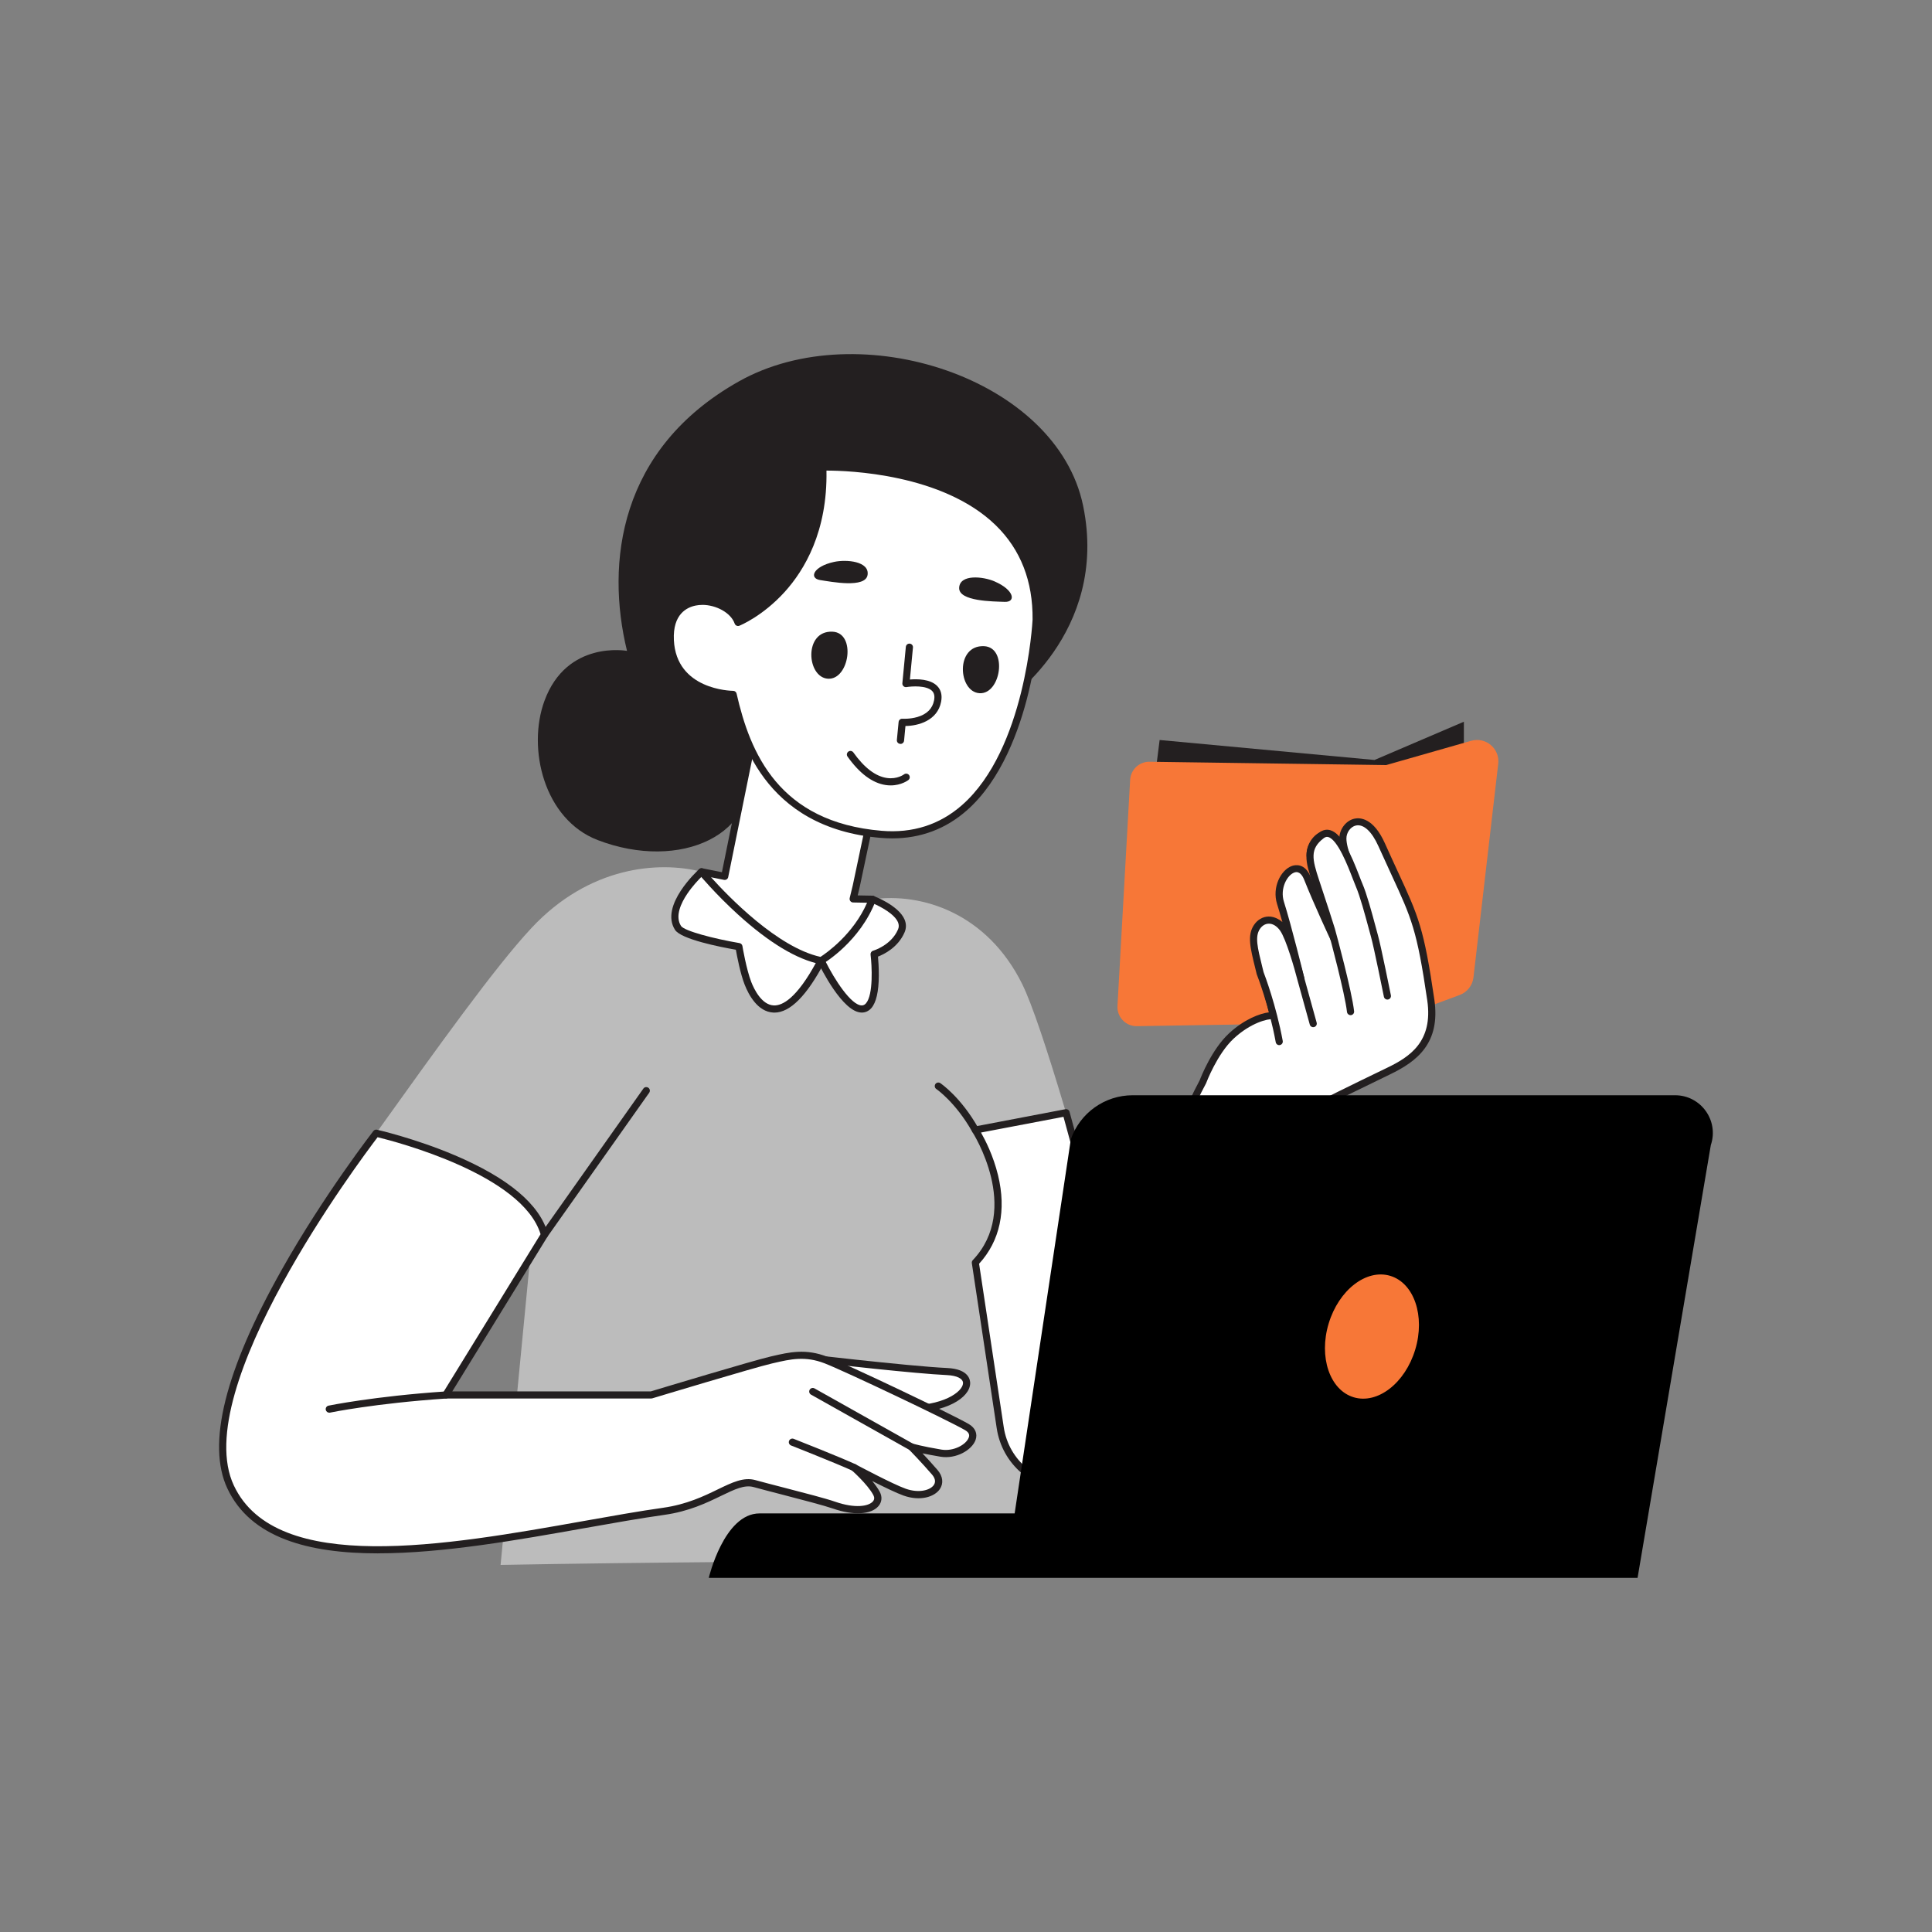
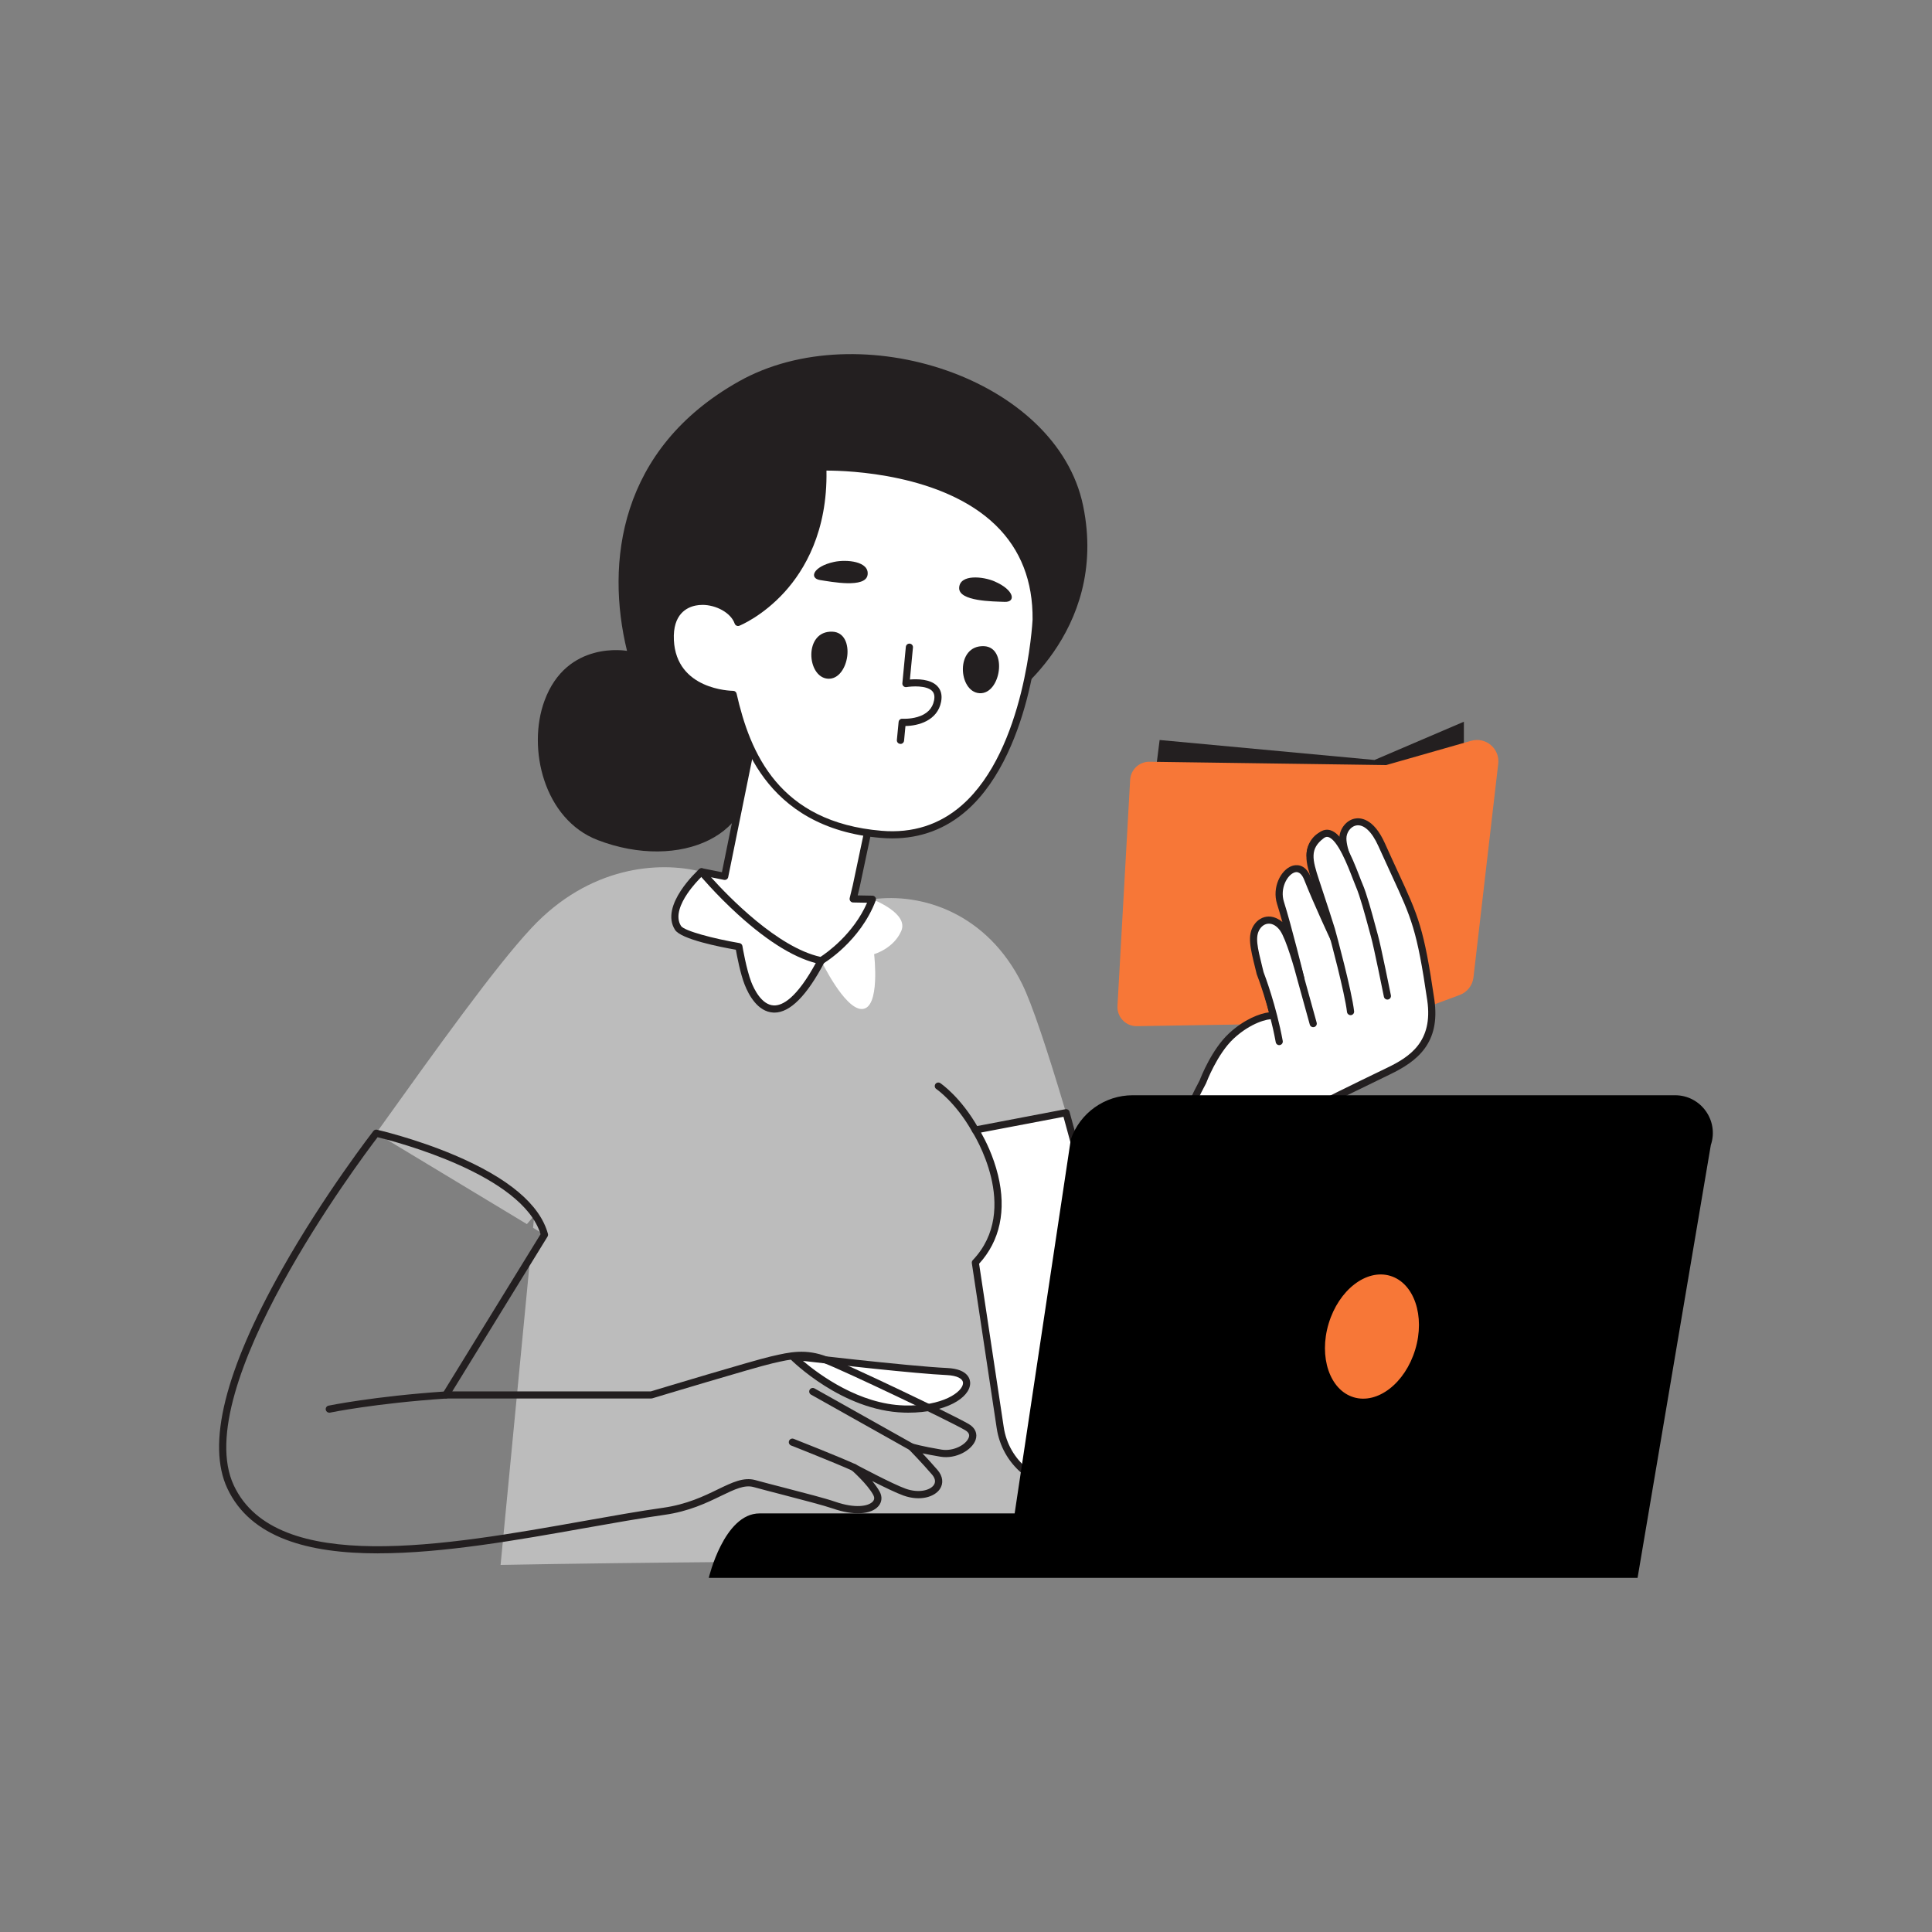
<svg xmlns="http://www.w3.org/2000/svg" id="Layer_1" viewBox="0 0 500 500">
  <rect x="0" y="0" width="500" height="500" fill="#808080" stroke="none" />
  <polygon points="298.81 201.85 300.11 191.51 355.72 196.68 378.85 186.78 378.85 201.85 352.24 212.76 298.81 201.85" fill="#231f20" />
  <path d="M369.91,256.66s3.33-21.04,4.41-28.42c1.08-7.39-.45-9.6-3.94-9.6s-9.85,11.07-12.16,20.9c-2.3,9.83,11.68,17.12,11.68,17.12Z" fill="#fff" />
  <path d="M369.91,257.58c-.15,0-.29-.03-.43-.1-.15-.08-3.65-1.92-6.91-5.02-4.45-4.23-6.26-8.77-5.24-13.13,2.28-9.73,8.75-21.61,13.06-21.61h0c1.71,0,2.96.49,3.83,1.49,1.39,1.61,1.71,4.44,1.02,9.17-1.07,7.31-4.38,28.22-4.41,28.43-.05.29-.23.55-.5.68-.13.07-.27.1-.41.1ZM370.39,219.55h0c-2.46,0-8.82,9.78-11.26,20.19-1.74,7.43,6.91,13.5,10.08,15.44.75-4.74,3.29-20.86,4.2-27.08.59-4.04.4-6.55-.59-7.69-.5-.58-1.28-.85-2.44-.85Z" fill="#231f20" />
  <path d="M297.49,197.14l61.25.86,22-6.28c3.78-1.08,7.45,2.03,7,5.94l-6.41,55.3c-.24,2.06-1.62,3.82-3.56,4.54l-18.93,7.02-64.61,1.05c-2.88.05-5.19-2.36-5.03-5.23l3.28-58.52c.15-2.65,2.36-4.72,5.02-4.68Z" fill="#f77737" />
  <path d="M370.29,258.74c-3.2-21.84-4.63-22.07-12.71-40.12-4.31-9.62-10.06-5.6-10.04-1.61,0,1.62.66,3.85,1.46,5.94-.69-1.45-1.49-3.04-2.36-4.67-2.98-5.58-8.28-.37-7.49,3.56.78,3.93,6.02,20.96,6.02,20.96,0,0-4.3-9.17-6.78-15.45-2.48-6.27-8.92.21-6.99,6.31,1.93,6.1,5.28,19.68,5.28,19.68,0,0-2.72-9.44-4.63-13.05-1.91-3.61-9.26-2.27-6.79,6.49,2.8,9.9,4.33,16.07,4.33,16.07-1.72-.19-6.41,1.06-10.93,5.26-4.5,4.18-7.34,11.83-7.34,11.83-7.59,14.02-15.04,38.01-15.04,38.01l21.1,3.77,9.21,1.64,2.15-30.95s11.56-6.05,30.58-15.21c6.12-2.94,12.61-7.2,10.96-18.46Z" fill="#fff" />
  <path d="M326.59,324.3c-.05,0-.11,0-.16-.01l-30.31-5.41c-.26-.05-.49-.2-.63-.43-.14-.23-.17-.5-.09-.75.07-.24,7.54-24.18,15.08-38.12.3-.8,3.12-8,7.56-12.12,3.94-3.66,7.98-5.18,10.38-5.47-.56-2.2-1.96-7.55-4.05-14.93-1.52-5.37.41-8.27,2.72-9.2,1.69-.68,3.54-.33,4.79.78-.49-1.76-.96-3.39-1.37-4.67-1.36-4.3.95-8.84,3.84-9.86.77-.27,3.39-.87,4.89,2.93.28.72.59,1.48.92,2.26-.9-3.12-1.66-5.91-1.93-7.25-.53-2.68,1.29-5.95,3.83-6.86,1.68-.6,3.32-.06,4.57,1.45.17-2.27,1.83-4.32,3.91-4.77,1.37-.3,4.9-.27,7.88,6.4,1.3,2.9,2.43,5.34,3.42,7.49,5.25,11.36,6.66,14.42,9.36,32.87,1.67,11.41-4.53,16.08-11.48,19.43-16.71,8.05-27.77,13.76-30.1,14.96l-2.11,30.44c-.02.26-.15.5-.35.66-.16.13-.36.2-.57.2ZM297.47,317.24l28.27,5.04,2.08-29.93c.02-.32.21-.6.49-.75.12-.06,11.79-6.17,30.61-15.23,5.88-2.83,12.02-6.75,10.45-17.5-2.66-18.19-4.05-21.19-9.21-32.37-1-2.16-2.12-4.6-3.43-7.51-1.71-3.82-3.83-5.77-5.81-5.35-1.37.29-2.48,1.8-2.47,3.36,0,1.27.49,3.21,1.4,5.62.18.46-.04.98-.5,1.18-.45.19-.98,0-1.2-.45-.78-1.63-1.57-3.19-2.34-4.64-.6-1.13-1.63-2.36-3.13-1.82-1.69.61-3,2.96-2.64,4.76.76,3.84,5.95,20.7,6,20.87.14.46-.1.96-.55,1.13-.45.17-.96-.03-1.17-.47-.04-.09-4.34-9.27-6.8-15.5-.44-1.11-1.24-2.34-2.55-1.87-1.84.65-3.78,4.12-2.69,7.57,1.92,6.06,5.26,19.6,5.29,19.74.12.49-.17.98-.66,1.11-.49.13-.99-.15-1.13-.64-.03-.09-2.71-9.39-4.56-12.88-.62-1.18-2.14-1.7-3.45-1.17-1.57.63-2.82,2.79-1.63,6.98,2.77,9.8,4.33,16.04,4.34,16.1.07.29,0,.6-.2.83-.2.23-.5.35-.8.31-1.34-.15-5.77.91-10.2,5.02-4.28,3.97-7.08,11.4-7.11,11.48-.01.04-.03.08-.05.12-6.59,12.17-13.16,32.18-14.65,36.85Z" fill="#231f20" />
  <path d="M355.71,242.23c-.79-2.76-2.56-9.93-3.98-13.18-1.41-3.25-5.43-16.12-9.71-12.88-4.28,3.24-3.23,6.71-1.53,11.88,1.7,5.17,3.63,10.99,4.06,12.49.43,1.49,4.39,16.18,4.96,21.26l9.54-4.03s-2.57-12.78-3.35-15.54Z" fill="#fff" />
  <path d="M349.52,262.72c-.46,0-.86-.35-.92-.82-.54-4.78-4.33-19.05-4.93-21.1-.4-1.38-2.09-6.5-3.72-11.45l-.33-1c-1.63-4.94-3.04-9.21,1.85-12.91.87-.66,1.83-.86,2.79-.59,3.07.88,5.42,6.37,7.56,11.91.3.79.56,1.47.76,1.92,1.13,2.6,2.48,7.61,3.37,10.93.25.94.47,1.76.64,2.36.79,2.77,3.26,15.09,3.37,15.61.1.5-.22.99-.72,1.09-.5.1-.99-.22-1.09-.72-.03-.13-2.57-12.77-3.33-15.47-.17-.61-.4-1.44-.65-2.39-.88-3.27-2.21-8.2-3.28-10.67-.21-.49-.48-1.19-.79-1.99-1.26-3.28-3.9-10.11-6.34-10.8-.27-.08-.65-.11-1.17.28-3.67,2.78-2.98,5.48-1.21,10.86l.33,1c1.64,4.97,3.33,10.1,3.74,11.52.36,1.23,4.4,16.18,4.99,21.41.06.51-.31.96-.81,1.02-.03,0-.07,0-.1,0Z" fill="#231f20" />
  <path d="M336.67,253.35s-2.61-10.23-4.63-13.05c-2.02-2.82-5.13-2.82-6.75-.37-1.67,2.53-.66,5.76.85,11.95,0,0,3.17,8.07,4.93,17.69l8.8-4.65-3.2-11.57Z" fill="#fff" />
  <path d="M331.07,270.49c-.44,0-.83-.31-.91-.76-1.72-9.42-4.85-17.44-4.89-17.52-.02-.04-.03-.08-.04-.12-.13-.53-.25-1.03-.37-1.52-1.31-5.3-2.1-8.51-.35-11.16.91-1.38,2.29-2.18,3.79-2.21,1.67-.03,3.3.9,4.48,2.55,2.09,2.93,4.66,12.94,4.77,13.36l3.2,11.55c.14.49-.15,1-.64,1.14-.49.14-1-.15-1.14-.64l-3.2-11.57c-.72-2.82-2.92-10.56-4.49-12.76-.82-1.15-1.9-1.82-2.95-1.78-.89.02-1.7.51-2.28,1.38-1.3,1.98-.63,4.72.6,9.7.12.47.24.96.36,1.46.3.77,3.28,8.64,4.96,17.8.09.5-.24.98-.74,1.07-.06,0-.11.01-.17.01Z" fill="#231f20" />
  <path d="M264.54,254.66c-9.13-18.39-26-23.69-38.78-21.92-3.92,10.36-13.25,15.88-13.25,15.88-14.31-2.86-30.97-23.01-30.97-23.01-10.98-2.82-29.03-1.48-44,14.56-9.39,10.06-24.09,30.6-40.19,53.09l39.01,23.54,1.9-2.2-.3,3.16,2.93,1.77-3.68,5.98-7.66,79.49c71.99-1.33,177.57-1.2,177.57-1.2,0,0-32.42-128.67-42.59-149.15Z" fill="#bcbcbc" />
  <path d="M212.52,248.62s6,12.51,10.5,12.51c4.91,0,3.2-14.2,3.2-14.2,0,0,5.04-1.41,7.03-6.01s-7.48-8.18-7.48-8.18l-13.25,15.88Z" fill="#fff" />
-   <path d="M223.02,262.05c-4.94,0-10.69-11.7-11.33-13.03-.16-.33-.11-.71.12-.99l13.25-15.88c.25-.3.67-.41,1.04-.27.26.1,6.47,2.48,8,6.09.47,1.12.47,2.23,0,3.32-1.68,3.9-5.31,5.67-6.88,6.28.09.99.23,2.86.22,4.92-.03,4.16-.69,7-1.96,8.43-.66.74-1.5,1.13-2.45,1.13ZM213.61,248.75c2.3,4.64,6.66,11.45,9.41,11.45.42,0,.75-.16,1.07-.51,1.98-2.23,1.55-9.89,1.21-12.65-.05-.45.23-.88.67-1,.04-.01,4.65-1.36,6.43-5.49.27-.62.26-1.23,0-1.87-.9-2.13-4.46-4.03-6.35-4.84l-12.43,14.91Z" fill="#231f20" />
  <path d="M181.55,225.62s-9.73,8.8-6.09,14.52c1.56,2.45,15.76,4.85,15.76,4.85,0,0,1.02,6.13,2.36,9.53,2.32,5.89,8.64,13.69,18.93-5.89l-30.97-23.01Z" fill="#fff" />
  <path d="M200.41,262.05c-.1,0-.2,0-.3,0-4.04-.22-6.36-4.6-7.38-7.19-1.12-2.83-1.99-7.38-2.29-9.07-4.02-.7-14.19-2.7-15.75-5.15-4.01-6.3,5.83-15.32,6.25-15.7.33-.29.82-.32,1.17-.06l30.97,23.01c.36.27.48.77.27,1.17-4.54,8.63-8.89,13-12.93,13ZM181.63,226.82c-.81.81-2.4,2.47-3.74,4.45-1.64,2.42-3.25,5.84-1.65,8.36.83,1.3,8.5,3.31,15.14,4.44.39.07.69.37.76.76,0,.06,1.02,6.07,2.3,9.34.69,1.76,2.64,5.86,5.76,6.03,2.25.13,5.97-1.77,11.12-11.31l-29.7-22.07Z" fill="#231f20" />
  <path d="M252.41,292.45s13.29,20.33,0,34.32l6.44,42.73c1.37,9.12,9.43,15.71,18.64,15.25l24.44-1.22-26.05-95.55-23.48,4.48Z" fill="#fff" />
  <path d="M276.58,385.69c-9.31,0-17.23-6.75-18.63-16.06l-6.44-42.73c-.04-.28.05-.57.24-.77,12.63-13.28.02-32.98-.1-33.17-.17-.26-.2-.58-.08-.87.12-.28.37-.49.68-.55l23.48-4.48c.47-.09.94.2,1.06.66l26.05,95.55c.07.27.02.56-.14.78-.16.23-.42.37-.7.38l-24.45,1.23c-.32.02-.65.02-.97.02ZM253.39,327.07l6.38,42.29c1.31,8.68,8.91,14.9,17.68,14.46l23.3-1.17-25.52-93.62-21.35,4.07c1.09,1.91,3.18,5.98,4.41,11.04,2.21,9.09.51,17-4.9,22.92Z" fill="#231f20" />
  <path d="M433.52,283.45h-140.39c-7.22,0-13.64,4.58-16,11.4l-14.54,96.82h-66.02c-9.21,0-13.14,16.68-13.14,16.68h240.37l18.96-112.01c2.14-6.33-2.57-12.89-9.25-12.89Z" />
  <path d="M205.06,350.96s30.03,3.54,40.02,3.99c9.99.45,4.7,10.15-11.09,9.7s-28.93-13.69-28.93-13.69Z" fill="#fff" />
  <path d="M235.06,365.6c-.36,0-.73,0-1.1-.02-15.97-.46-29.01-13.41-29.56-13.97-.28-.28-.35-.7-.17-1.05.17-.35.55-.55.94-.51.3.04,30.11,3.54,39.95,3.99,5.66.26,5.99,3.14,5.96,4.02-.14,3.71-6.27,7.54-16.02,7.54ZM207.82,352.21c4.28,3.62,14.57,11.19,26.19,11.52,9.98.28,15.14-3.53,15.22-5.75.04-1.18-1.56-1.99-4.2-2.11-8.08-.37-29.45-2.77-37.21-3.67Z" fill="#231f20" />
-   <path d="M97.36,293.27s38.76,8.73,43.54,26.27l-25.52,41.47h53.16s26.4-7.97,31.01-9.04c4.61-1.06,8.68-2.13,14.18,0,5.49,2.13,32.25,14.89,36.51,17.37,4.25,2.48-1.42,7.62-6.73,6.73-5.32-.89-7.62-1.6-7.62-1.6,0,0,3.49,3.59,6.03,6.56,3.19,3.72-1.77,7.27-7.8,5.14-3.51-1.24-13.11-6.38-13.11-6.38,0,0,4.25,3.71,5.85,6.73,1.59,3.02-2.84,5.85-10.99,3.02-3.62-1.26-15.19-4.08-20.62-5.59s-11.1,5.44-23.51,7.18c-35.97,5.05-98.43,22.68-112.05-6.3-12.67-26.94,37.67-91.57,37.67-91.57Z" fill="#fff" />
  <path d="M97.85,402.01c-18.04,0-32.99-4-39-16.78-5.39-11.46-.64-30.54,14.12-56.73,10.91-19.36,23.54-35.64,23.66-35.8.22-.28.58-.41.93-.33.1.02,9.89,2.25,20.14,6.61,13.93,5.92,22.03,12.76,24.1,20.32.07.25.03.51-.1.73l-24.65,40.06h51.38c2.24-.68,26.47-7.98,30.94-9.01l.47-.11c4.46-1.03,8.68-2.01,14.25.15,5.45,2.11,32.15,14.81,36.64,17.43,1.67.97,2.32,2.52,1.74,4.13-.94,2.59-5.02,4.99-9.09,4.31-1.93-.32-3.46-.62-4.64-.87,1.18,1.27,2.66,2.87,3.9,4.32,1.38,1.61,1.6,3.46.58,4.95-1.36,1.99-5.03,3.2-9.39,1.66-1.83-.65-5.21-2.29-8.1-3.76.76.92,1.47,1.89,1.96,2.81.68,1.29.55,2.63-.35,3.69-1.9,2.21-6.51,2.46-11.75.63-2.31-.8-8.08-2.3-13.16-3.62-2.82-.73-5.49-1.42-7.4-1.95-2.36-.65-4.89.58-8.4,2.27-3.71,1.8-8.33,4.04-14.73,4.93-6.17.87-13.13,2.1-20.5,3.41-17.36,3.09-36.77,6.54-53.52,6.54ZM97.73,294.3c-4.49,5.89-48.93,65.21-37.21,90.14,10.98,23.35,55.09,15.51,90.53,9.2,7.38-1.31,14.36-2.56,20.56-3.43,6.11-.86,10.59-3.02,14.18-4.77,3.73-1.8,6.67-3.23,9.7-2.39,1.9.53,4.56,1.21,7.37,1.94,5.37,1.39,10.92,2.83,13.3,3.66,5.11,1.78,8.64,1.2,9.75-.09.4-.47.44-1.01.12-1.62-1.5-2.83-5.6-6.43-5.64-6.46-.35-.31-.42-.83-.15-1.22.27-.39.78-.51,1.19-.29.1.05,9.58,5.12,12.99,6.32,3.32,1.17,6.29.43,7.25-.97.68-.99.12-2.02-.46-2.7-2.49-2.91-5.95-6.48-5.99-6.51-.29-.3-.34-.76-.12-1.12.22-.36.66-.52,1.06-.4.02,0,2.33.71,7.5,1.57,3.1.51,6.39-1.28,7.05-3.12.18-.48.27-1.21-.93-1.91-4.3-2.51-31.15-15.28-36.37-17.3-5.04-1.95-8.81-1.08-13.17-.07l-.47.11c-4.53,1.04-30.69,8.94-30.95,9.02-.09.03-.18.04-.27.04h-53.16c-.33,0-.64-.18-.81-.47-.16-.29-.16-.65.02-.93l25.3-41.12c-4.7-15.43-37.43-23.94-42.18-25.1Z" fill="#231f20" />
  <path d="M235.89,375.4c-.15,0-.31-.04-.45-.12l-25.55-14.35c-.44-.25-.6-.81-.35-1.26.25-.44.81-.6,1.26-.35l25.55,14.35c.44.25.6.81.35,1.26-.17.3-.48.47-.81.47Z" fill="#231f20" />
  <path d="M221.01,380.71c-.13,0-.26-.03-.38-.08-4.18-1.92-15.79-6.49-15.9-6.54-.47-.19-.71-.72-.52-1.2.19-.47.72-.71,1.2-.52.48.19,11.77,4.64,16,6.58.46.21.67.76.45,1.22-.16.34-.49.54-.84.54Z" fill="#231f20" />
-   <path d="M140.91,320.46c-.18,0-.37-.06-.53-.17-.42-.29-.52-.87-.22-1.29l26.34-37.27c.29-.42.87-.51,1.29-.22.42.29.52.87.22,1.29l-26.34,37.27c-.18.25-.46.39-.75.39Z" fill="#231f20" />
  <path d="M85.21,365.6c-.43,0-.81-.3-.9-.73-.1-.5.22-.99.71-1.09.12-.02,11.78-2.43,30.3-3.68.51-.04.95.35.98.86.03.51-.35.95-.86.98-18.38,1.24-29.94,3.62-30.05,3.65-.06.01-.13.02-.19.02Z" fill="#231f20" />
  <path d="M253.22,291.99c-4.54-8.05-9.66-11.53-9.87-11.68-.42-.28-1-.17-1.28.25-.28.42-.17,1,.25,1.28.05.03,4.98,3.41,9.29,11.05.17.3.48.47.8.47.15,0,.31-.04.45-.12.44-.25.6-.81.35-1.26Z" fill="#231f20" />
  <path d="M359.8,330.19c-6.19-1.87-13.32,3.65-15.94,12.33-2.62,8.67.28,17.22,6.46,19.09,6.19,1.87,13.32-3.65,15.94-12.33,2.62-8.67-.28-17.22-6.46-19.09Z" fill="#f77737" />
-   <path d="M259.94,181.79s27.19-17.85,20.37-50.9c-6.82-33.05-57.96-49.67-89.06-32.2-31.11,17.47-34.52,47.05-28.98,69.76,0,0-15.55-2.88-21.36,12.91-4.53,12.31-.15,30.7,13.78,36.05,21.31,8.19,42.52-1.38,38.95-20.47,0,0,12.09,18.08,32.55,12.54,20.45-5.54,33.75-27.7,33.75-27.7Z" fill="#231f20" />
+   <path d="M259.94,181.79s27.19-17.85,20.37-50.9c-6.82-33.05-57.96-49.67-89.06-32.2-31.11,17.47-34.52,47.05-28.98,69.76,0,0-15.55-2.88-21.36,12.91-4.53,12.31-.15,30.7,13.78,36.05,21.31,8.19,42.52-1.38,38.95-20.47,0,0,12.09,18.08,32.55,12.54,20.45-5.54,33.75-27.7,33.75-27.7" fill="#231f20" />
  <path d="M212.52,248.62s9.32-5.52,13.25-15.88l-4.96-.1.8-3.31,6.26-29.59-31.83-14.64-8.47,41.73-6-1.2s16.66,20.15,30.97,23.01Z" fill="#fff" />
  <path d="M212.52,249.55c-.06,0-.12,0-.18-.02-6.1-1.22-13.26-5.52-21.29-12.8-5.93-5.38-10.17-10.48-10.21-10.53-.25-.3-.28-.73-.08-1.06.2-.34.59-.51.97-.43l5.1,1.02,8.29-40.82c.06-.28.24-.51.49-.64.25-.13.55-.13.8-.02l31.83,14.64c.39.18.61.61.52,1.03l-6.26,29.59-.53,2.22,3.82.07c.3,0,.58.16.75.41.17.25.2.56.1.84-3.99,10.54-13.25,16.12-13.64,16.35-.14.09-.31.13-.47.13ZM184.03,227.05c4.58,5.09,17.23,18.15,28.31,20.59,1.52-.98,8.49-5.84,12.06-14.01l-3.62-.07c-.28,0-.54-.14-.71-.36-.17-.22-.23-.51-.17-.78l.8-3.31,6.1-28.85-30.1-13.85-8.24,40.58c-.1.5-.58.82-1.09.72l-3.34-.67Z" fill="#231f20" />
  <path d="M268.15,160.39s-2.69,58.66-40.06,55.54c-29.05-2.42-35.53-23.76-38.36-36.21,0,0-15.57-.14-16.25-14.01-.68-13.87,15.17-11.42,17.53-4.62,0,0,22.98-9.22,21.94-40.21,0,0,55.67-2,55.2,39.51Z" fill="#fff" />
  <path d="M230.91,216.97c-.95,0-1.92-.04-2.9-.12-30.66-2.56-36.77-26.4-39.03-36.25-3.21-.25-15.8-2.07-16.43-14.84-.42-8.46,4.87-10.41,7.16-10.86,4.66-.91,9.86,1.37,11.76,4.96,1.75-.87,6.07-3.3,10.27-7.94,4.98-5.51,10.81-15.35,10.28-31-.02-.51.38-.94.89-.95.31,0,7.59-.25,16.95,1.42,8.68,1.55,20.78,5.1,29.14,13.26,6.8,6.63,10.19,15.3,10.07,25.76,0,.01,0,.02,0,.03,0,.09-.42,8.63-2.92,18.89-2.32,9.52-6.98,22.53-15.95,30.41-5.47,4.81-11.95,7.23-19.28,7.23ZM181.75,156.55c-.57,0-1.13.05-1.68.16-2.26.44-6,2.19-5.67,8.95.63,12.85,14.74,13.12,15.34,13.13.43,0,.8.3.89.72,3.49,15.36,10.92,33.27,37.54,35.5,8.02.67,15.02-1.57,20.81-6.66,16.39-14.4,18.21-47.13,18.25-47.99.11-9.93-3.09-18.13-9.51-24.4-13.75-13.42-38.42-14.17-43.72-14.17h-.11c.29,15.77-5.71,25.78-10.84,31.43-5.69,6.26-11.46,8.62-11.7,8.72-.23.09-.5.09-.73-.02-.23-.1-.41-.3-.49-.54-.96-2.76-4.75-4.84-8.39-4.84ZM268.15,160.39h0,0Z" fill="#231f20" />
  <path d="M254.66,167.23c6.22.27,4.38,12.5-1.16,12.17-5.54-.33-6.33-12.49,1.16-12.17Z" fill="#231f20" />
  <path d="M215.44,163.48c6.22.27,4.38,12.5-1.16,12.17-5.54-.33-6.33-12.49,1.16-12.17Z" fill="#231f20" />
  <path d="M257.41,150.48c5.12,2.2,5.56,5.39,2.62,5.28-2.94-.11-11.97-.1-11.8-3.65.17-3.54,6.11-2.96,9.18-1.64Z" fill="#231f20" />
  <path d="M215.82,145.43c-5.44,1.19-6.48,4.24-3.57,4.69,2.91.45,11.77,2.17,12.28-1.34.51-3.51-5.43-4.07-8.71-3.35Z" fill="#231f20" />
-   <path d="M230.5,203.26c-.4,0-.82-.03-1.25-.09-3.45-.5-6.79-2.98-9.91-7.37-.3-.41-.2-.99.22-1.29.41-.3.99-.2,1.29.22,2.82,3.96,5.74,6.19,8.68,6.61,2.69.39,4.4-.92,4.42-.93.4-.31.98-.24,1.3.16.31.4.24.98-.16,1.3-.08.06-1.82,1.39-4.57,1.39Z" fill="#231f20" />
  <path d="M233.03,192.51s-.06,0-.09,0c-.51-.05-.88-.5-.83-1.01l.45-4.66c.05-.5.48-.87.99-.83.02,0,1.9.12,3.87-.45,2.46-.72,3.91-2.17,4.32-4.32.2-1.07.04-1.86-.51-2.42-1.46-1.49-5.28-1.23-6.63-1-.28.05-.57-.04-.78-.24s-.32-.48-.29-.76l.9-9.42c.05-.51.5-.87,1.01-.83.51.05.88.5.83,1.01l-.79,8.28c1.84-.16,5.27-.16,7.07,1.68.99,1.01,1.33,2.38,1.01,4.06-.94,4.96-6.02,6.26-9.23,6.29l-.36,3.8c-.05.48-.45.84-.92.84Z" fill="#231f20" />
</svg>